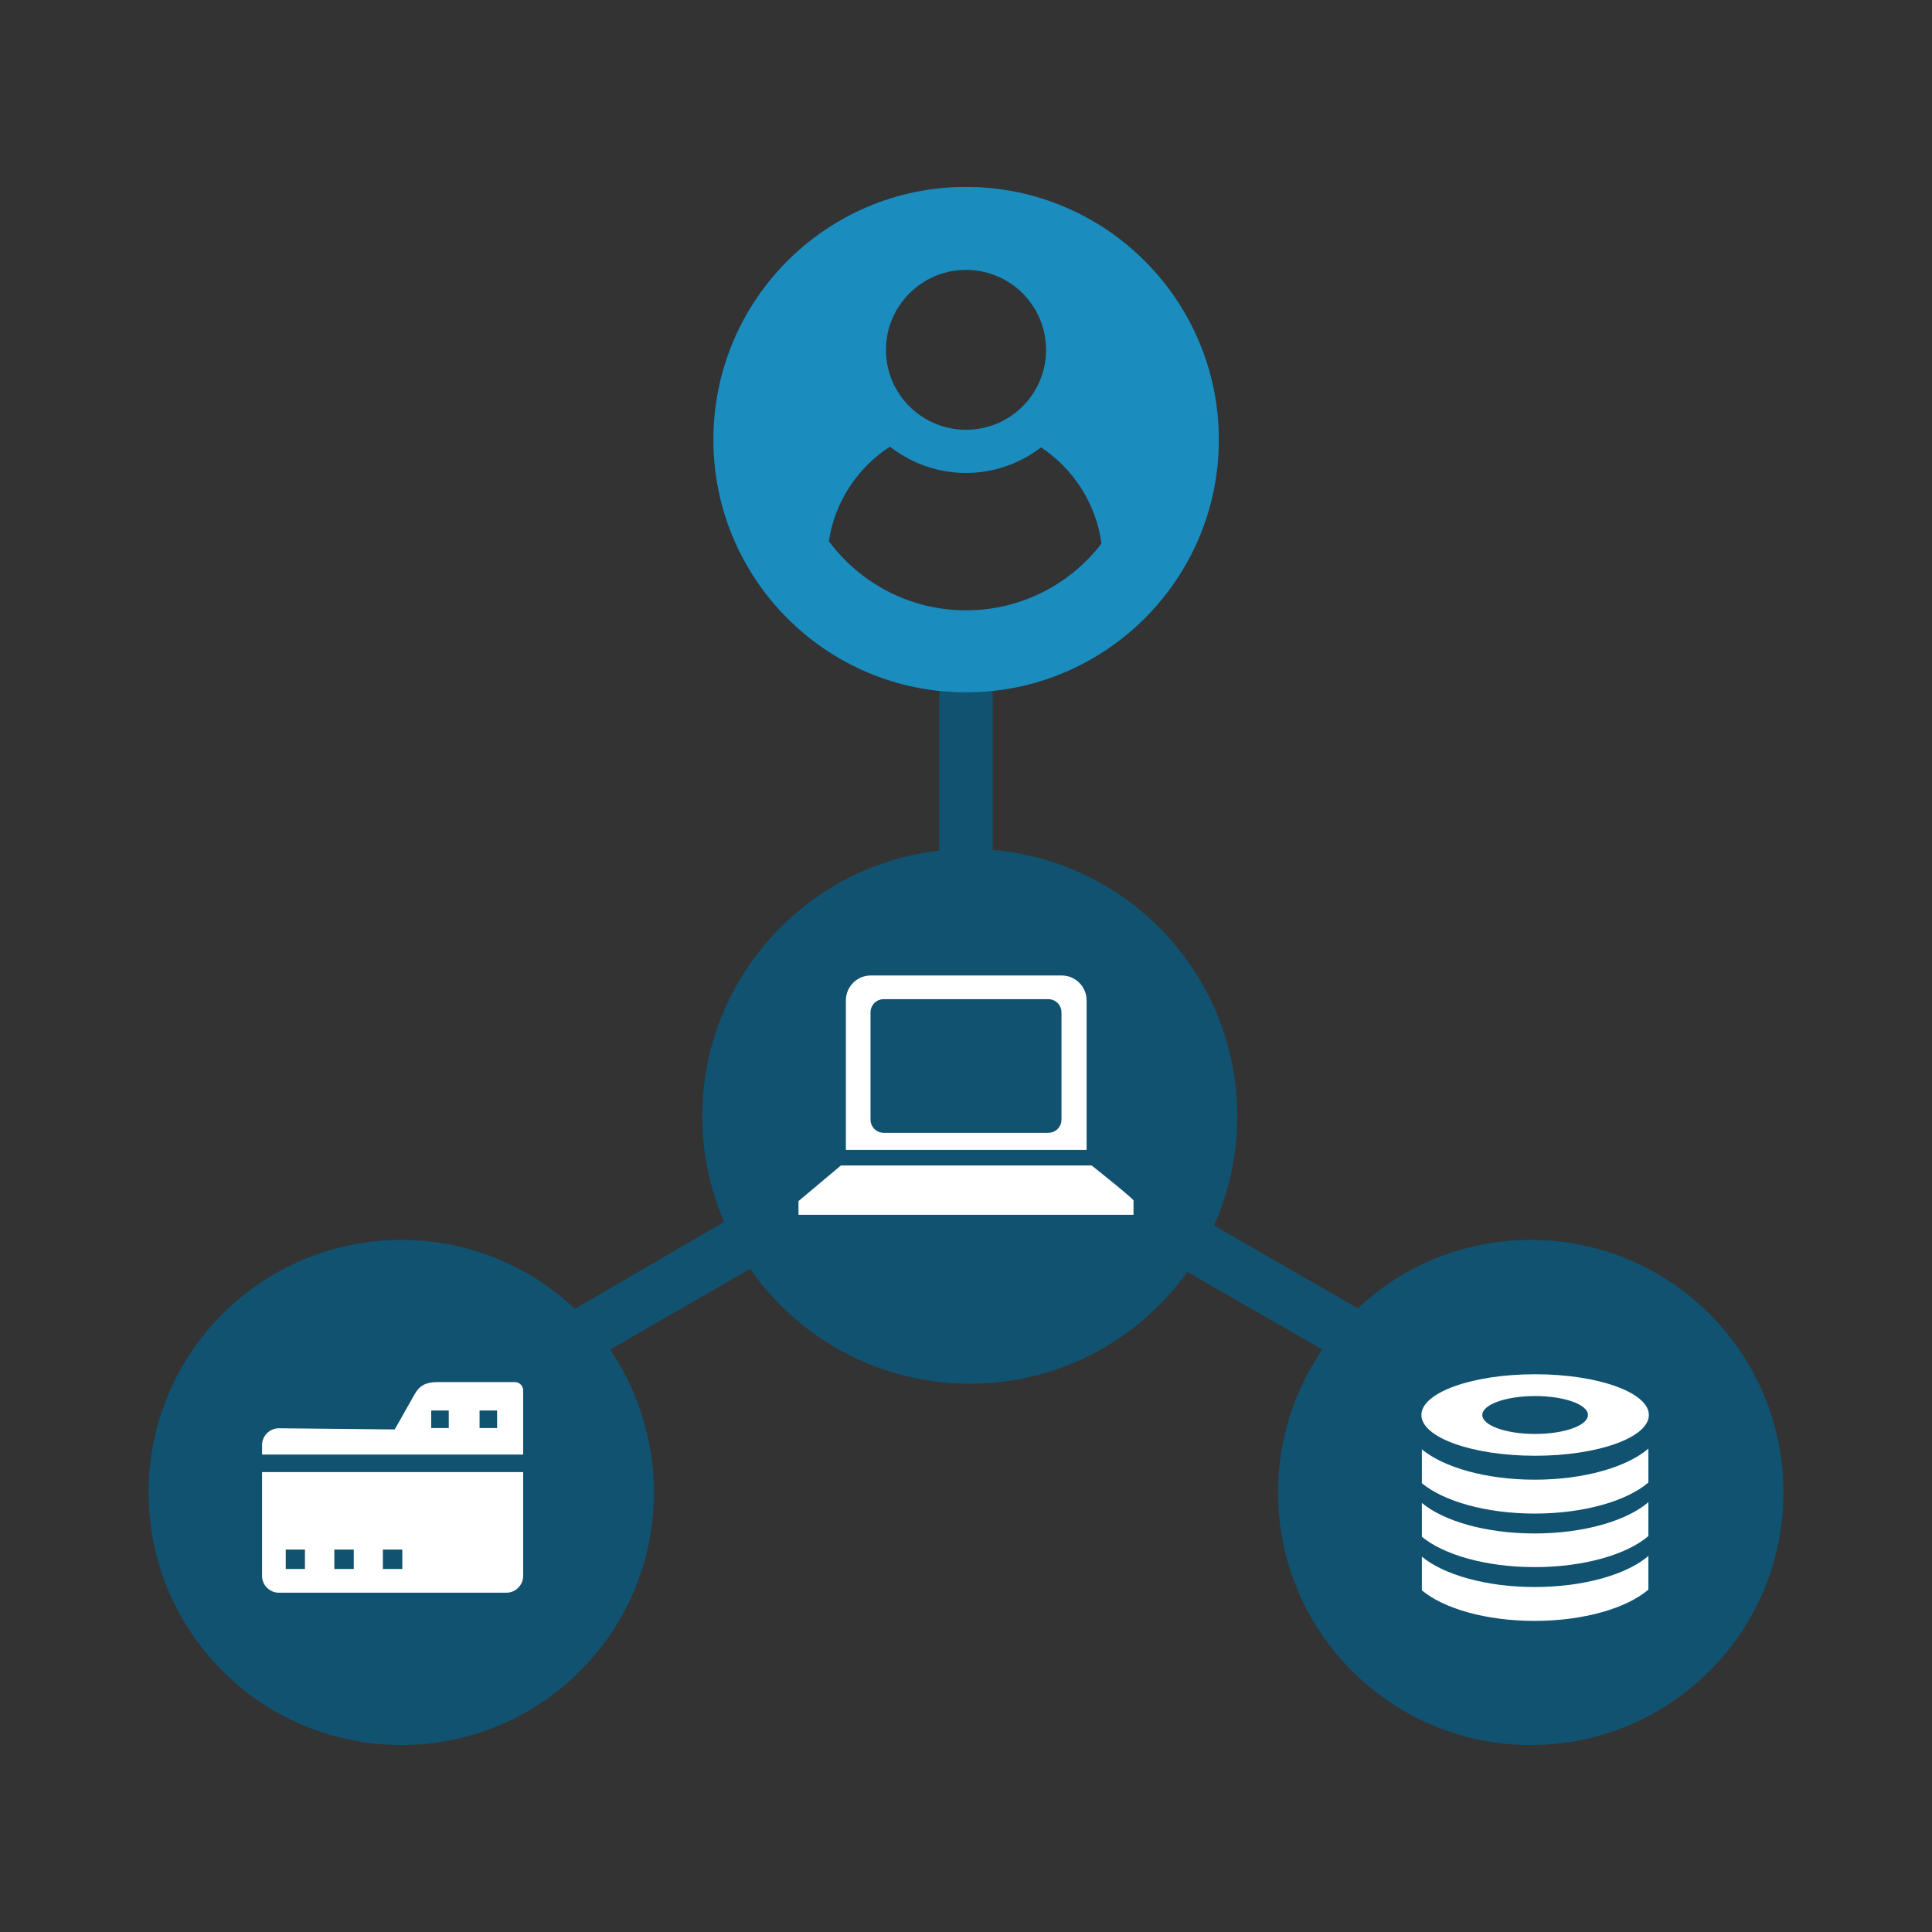
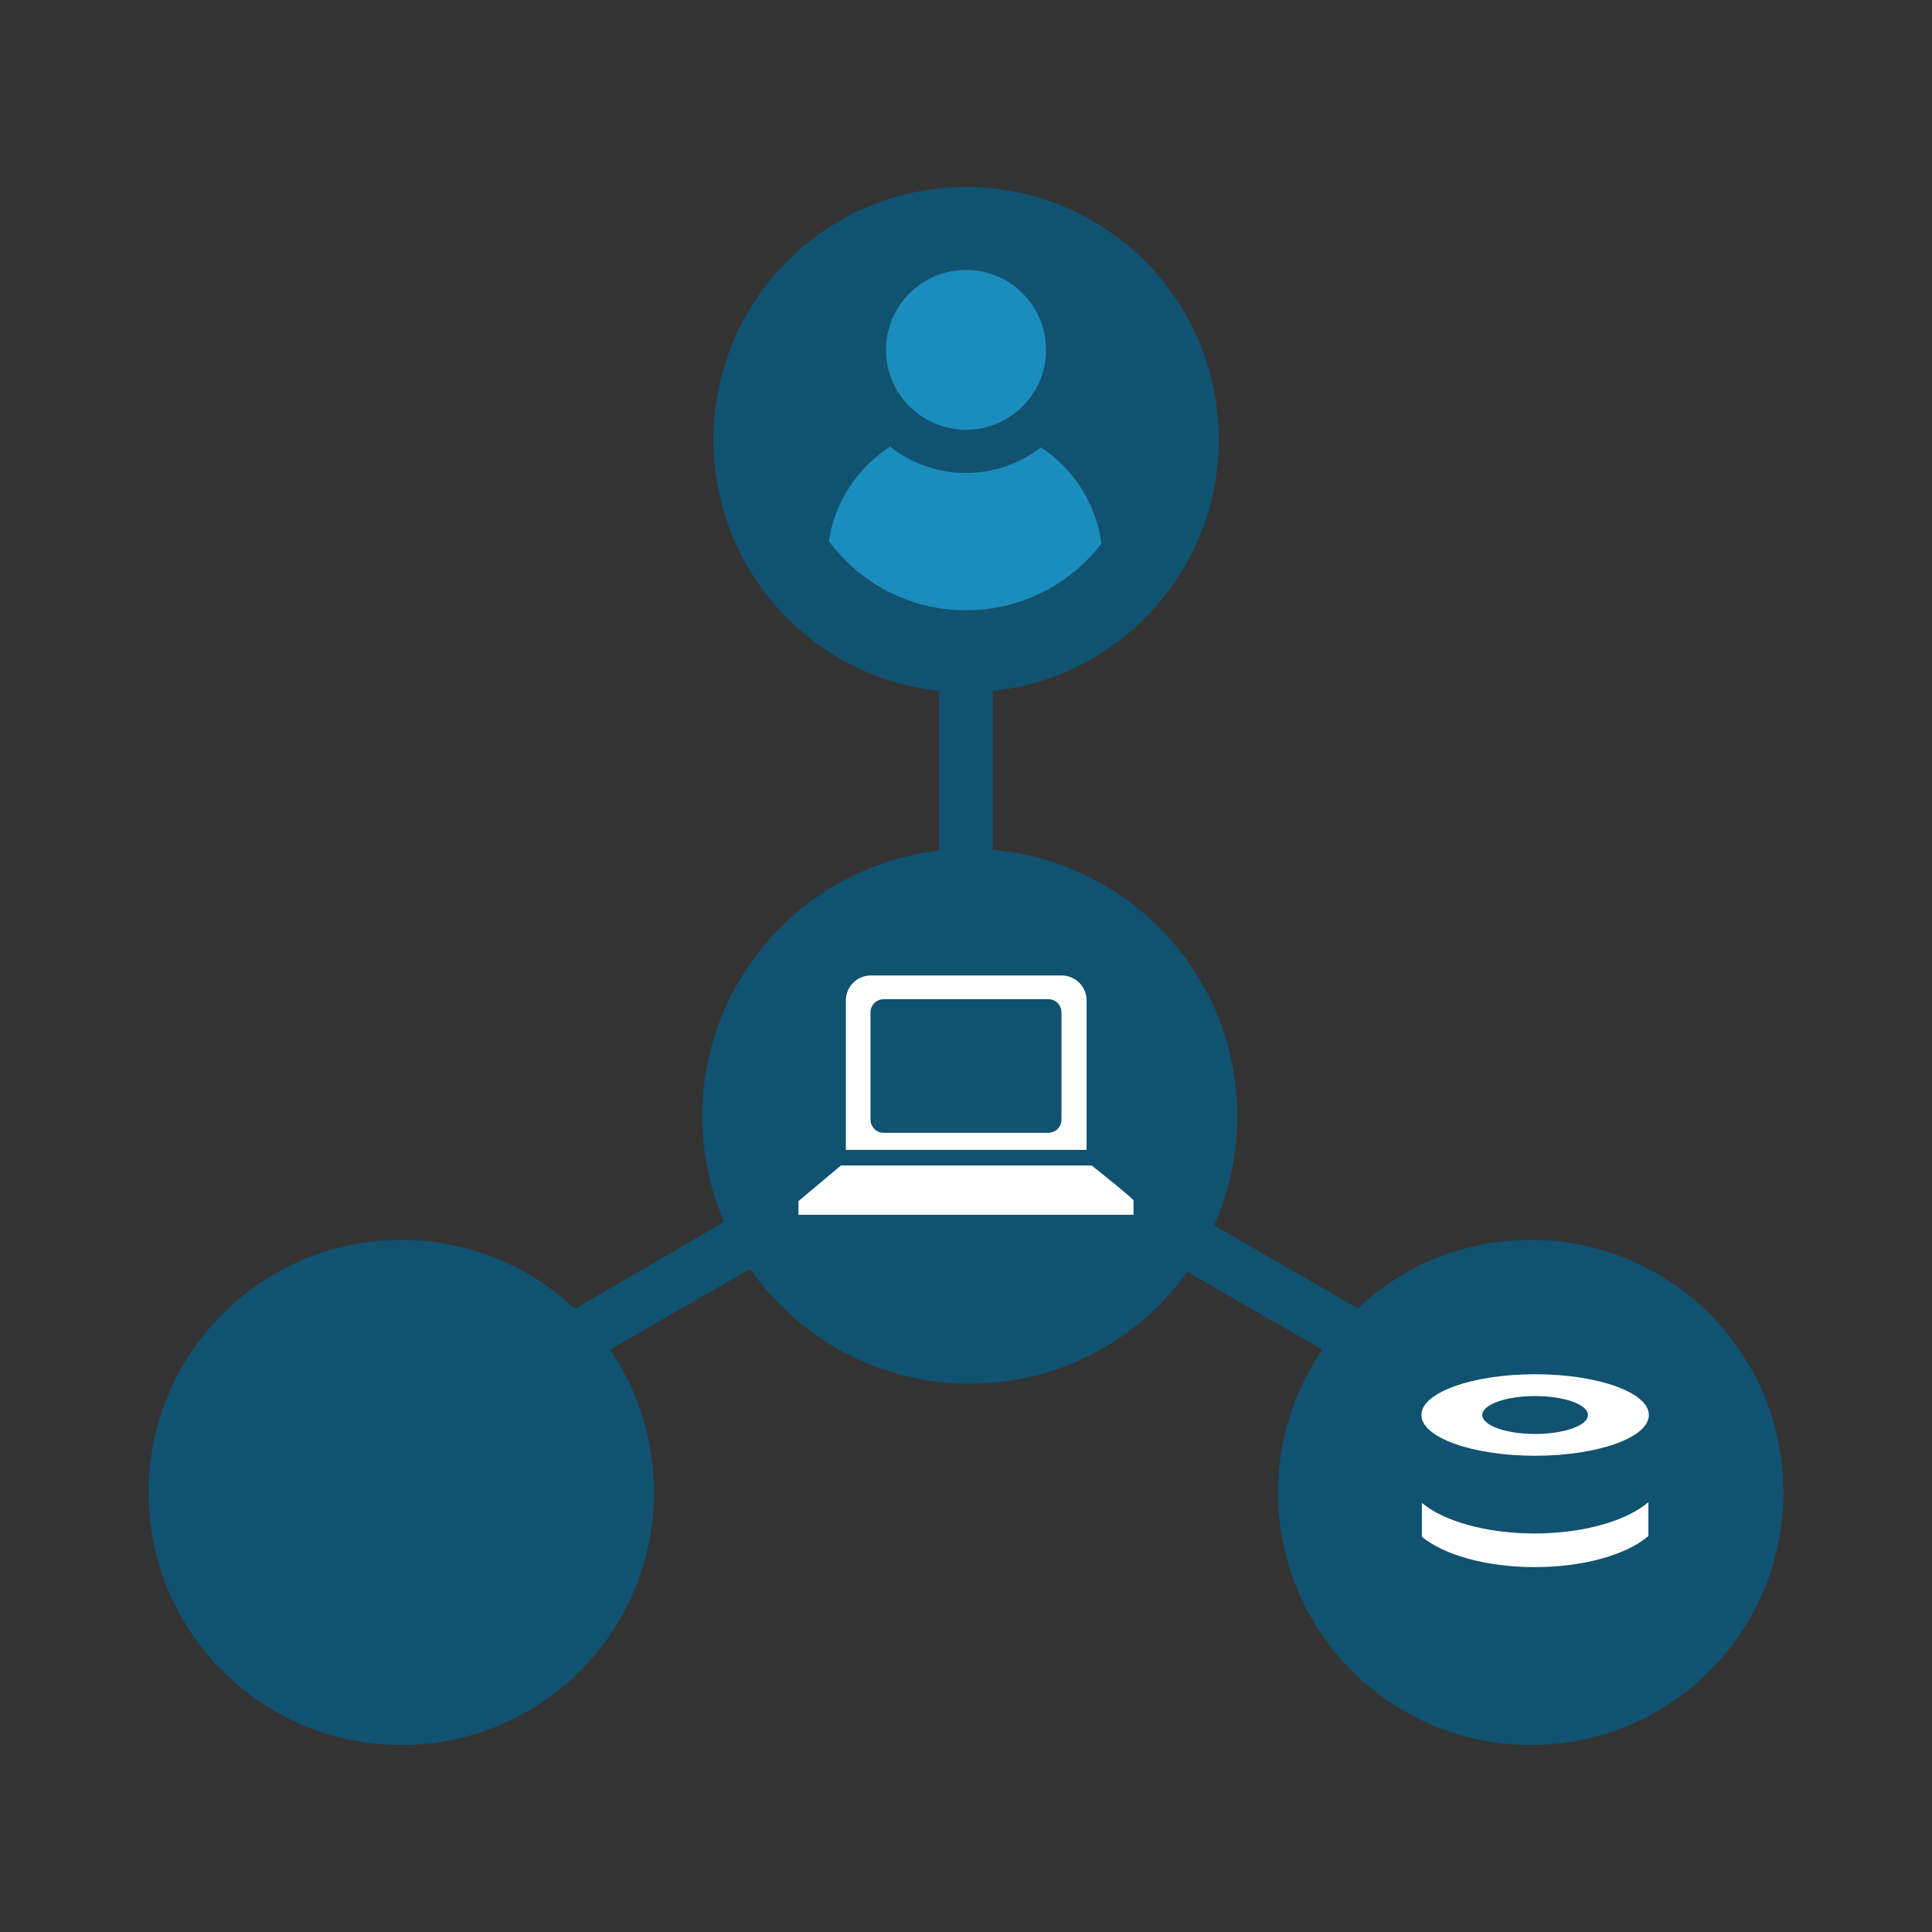
<svg xmlns="http://www.w3.org/2000/svg" xml:space="preserve" width="1535px" height="1535px" version="1.1" shape-rendering="geometricPrecision" text-rendering="geometricPrecision" image-rendering="optimizeQuality" fill-rule="evenodd" clip-rule="evenodd" viewBox="0 0 81.54 81.54">
  <rect x="0" y="0" width="81.54" height="81.54" fill="#333333" stroke="none" />
  <g id="Слой_x0020_1">
    <g id="_1962862743856">
      <path fill="#105270" d="M40.77 7.89c5.89,0 10.67,4.78 10.67,10.67 0,5.5 -4.18,10.04 -9.54,10.6l0 0 0 6.71c5.78,0.49 10.32,5.34 10.32,11.24 0,1.64 -0.35,3.2 -0.98,4.61l6.07 3.5c1.9,-1.8 4.47,-2.89 7.3,-2.89 5.89,0 10.66,4.77 10.66,10.66 0,5.89 -4.77,10.66 -10.66,10.66 -5.89,0 -10.67,-4.77 -10.67,-10.66 0,-2.24 0.69,-4.31 1.87,-6.03l-5.7 -3.28c-2.04,2.86 -5.39,4.72 -9.18,4.72 -3.84,0 -7.24,-1.92 -9.27,-4.85l-5.91 3.41 0 0c1.16,1.7 1.85,3.81 1.85,6.03 0,5.89 -4.77,10.66 -10.66,10.66 -5.89,0 -10.67,-4.77 -10.67,-10.66 0,-5.89 4.78,-10.66 10.67,-10.66 2.83,0 5.41,1.1 7.32,2.91l0 0 6.3 -3.67c-0.59,-1.37 -0.92,-2.87 -0.92,-4.46 0,-5.79 4.38,-10.57 10,-11.21l0 -6.74 0 0c-5.36,-0.56 -9.53,-5.1 -9.53,-10.6 0,-5.89 4.77,-10.67 10.66,-10.67zm3.17 10.99c1.36,0.9 2.32,2.37 2.55,4.06 -1.32,1.72 -3.39,2.82 -5.72,2.82 -2.37,0 -4.48,-1.15 -5.79,-2.92 0.25,-1.67 1.22,-3.11 2.58,-3.99 0.89,0.69 2,1.11 3.21,1.11 1.19,0 2.29,-0.41 3.17,-1.08zm-3.17 -7.49c1.87,0 3.38,1.51 3.38,3.38 0,1.86 -1.51,3.37 -3.38,3.37 -1.86,0 -3.38,-1.51 -3.38,-3.37 0,-1.87 1.52,-3.38 3.38,-3.38z" />
-       <path fill="#1B8CBE" d="M40.77 7.89c5.89,0 10.67,4.78 10.67,10.67 0,5.88 -4.78,10.66 -10.67,10.66 -5.89,0 -10.66,-4.78 -10.66,-10.66 0,-5.89 4.77,-10.67 10.66,-10.67zm3.17 10.99c1.36,0.9 2.32,2.37 2.55,4.06 -1.32,1.72 -3.39,2.82 -5.72,2.82 -2.37,0 -4.48,-1.15 -5.79,-2.92 0.25,-1.67 1.22,-3.11 2.58,-3.99 0.89,0.69 2,1.11 3.21,1.11 1.19,0 2.29,-0.41 3.17,-1.08zm-3.17 -7.49c1.87,0 3.38,1.51 3.38,3.38 0,1.86 -1.51,3.37 -3.38,3.37 -1.86,0 -3.38,-1.51 -3.38,-3.37 0,-1.87 1.52,-3.38 3.38,-3.38z" />
+       <path fill="#1B8CBE" d="M40.77 7.89zm3.17 10.99c1.36,0.9 2.32,2.37 2.55,4.06 -1.32,1.72 -3.39,2.82 -5.72,2.82 -2.37,0 -4.48,-1.15 -5.79,-2.92 0.25,-1.67 1.22,-3.11 2.58,-3.99 0.89,0.69 2,1.11 3.21,1.11 1.19,0 2.29,-0.41 3.17,-1.08zm-3.17 -7.49c1.87,0 3.38,1.51 3.38,3.38 0,1.86 -1.51,3.37 -3.38,3.37 -1.86,0 -3.38,-1.51 -3.38,-3.37 0,-1.87 1.52,-3.38 3.38,-3.38z" />
      <g>
        <path fill="white" d="M36.75 40.84l8.06 0c0.76,0 1.38,0.62 1.38,1.38l0 6.64 -10.82 0 0 -6.64c0,-0.76 0.62,-1.38 1.38,-1.38zm0.54 1.66l6.96 0c0.12,0 0.22,0.1 0.22,0.22l0 4.54c0,0.12 -0.1,0.22 -0.22,0.22l-6.96 0c-0.12,0 -0.22,-0.1 -0.22,-0.22l0 -4.54c0,-0.12 0.1,-0.22 0.22,-0.22zm8.9 6.36c0.21,0.17 1.98,1.56 1.98,1.68l0 0.73c0,0.18 -0.15,0.33 -0.33,0.33l-14.14 0c-0.18,0 -0.33,-0.15 -0.33,-0.33l0 -0.73 2 -1.68 10.82 0z" />
        <path id="1" fill="none" stroke="#105270" stroke-width="0.66" stroke-linecap="round" stroke-linejoin="round" stroke-miterlimit="22.926" d="M36.75 40.84l8.06 0c0.76,0 1.38,0.62 1.38,1.38l0 6.64 -10.82 0 0 -6.64c0,-0.76 0.62,-1.38 1.38,-1.38zm0.54 1.66l6.96 0c0.12,0 0.22,0.1 0.22,0.22l0 4.54c0,0.12 -0.1,0.22 -0.22,0.22l-6.96 0c-0.12,0 -0.22,-0.1 -0.22,-0.22l0 -4.54c0,-0.12 0.1,-0.22 0.22,-0.22zm8.9 6.36c0.21,0.17 1.98,1.56 1.98,1.68l0 0.73c0,0.18 -0.15,0.33 -0.33,0.33l-14.14 0c-0.18,0 -0.33,-0.15 -0.33,-0.33l0 -0.73 2 -1.68" />
      </g>
-       <path fill="white" d="M11.77 60.28l4.89 0.05 0.83 -1.47c0.21,-0.37 0.45,-0.53 1.01,-0.53l3.23 0c0.19,0 0.35,0.16 0.35,0.35l0 1.6 0 1.11 -11.02 0 0 -0.4c0,-0.39 0.32,-0.71 0.71,-0.71zm1.1 5.94l-0.81 0 0 -0.82 0.81 0 0 0.82zm2.06 0l-0.82 0 0 -0.82 0.82 0 0 0.82zm2.05 0l-0.82 0 0 -0.82 0.82 0 0 0.82zm5.1 -4.09l0 4.38c0,0.39 -0.32,0.71 -0.71,0.71l-9.6 0c-0.39,0 -0.71,-0.32 -0.71,-0.71l0 -4.38 11.02 0zm-3.14 -1.86l-0.74 0 0 -0.74 0.74 0 0 0.74zm2.04 0l-0.74 0 0 -0.74 0.74 0 0 0.74z" />
      <g id="_1962862742960">
        <g>
          <ellipse fill="white" cx="64.79" cy="59.72" rx="4.8" ry="1.72" />
-           <path fill="white" d="M60.01 62.6c0.92,0.76 2.71,1.28 4.76,1.28 2.08,0 3.89,-0.53 4.8,-1.31l0 -1.43c-0.91,0.78 -2.72,1.31 -4.8,1.31 -2.05,0 -3.84,-0.52 -4.76,-1.28l0 1.43z" />
          <path fill="white" d="M60.01 64.86c0.92,0.76 2.71,1.28 4.76,1.28 2.08,0 3.89,-0.53 4.8,-1.31l0 -1.43c-0.91,0.78 -2.72,1.32 -4.8,1.32 -2.05,0 -3.84,-0.52 -4.76,-1.29l0 1.43z" />
-           <path fill="white" d="M60.01 67.12c0.92,0.77 2.71,1.29 4.76,1.29 2.08,0 3.89,-0.54 4.8,-1.32l0 -1.42c-0.91,0.78 -2.72,1.31 -4.8,1.31 -2.05,0 -3.84,-0.52 -4.76,-1.28l0 1.42z" />
        </g>
        <ellipse fill="#105270" cx="64.79" cy="59.72" rx="2.23" ry="0.8" />
      </g>
    </g>
    <rect fill="none" width="81.54" height="81.54" />
  </g>
</svg>